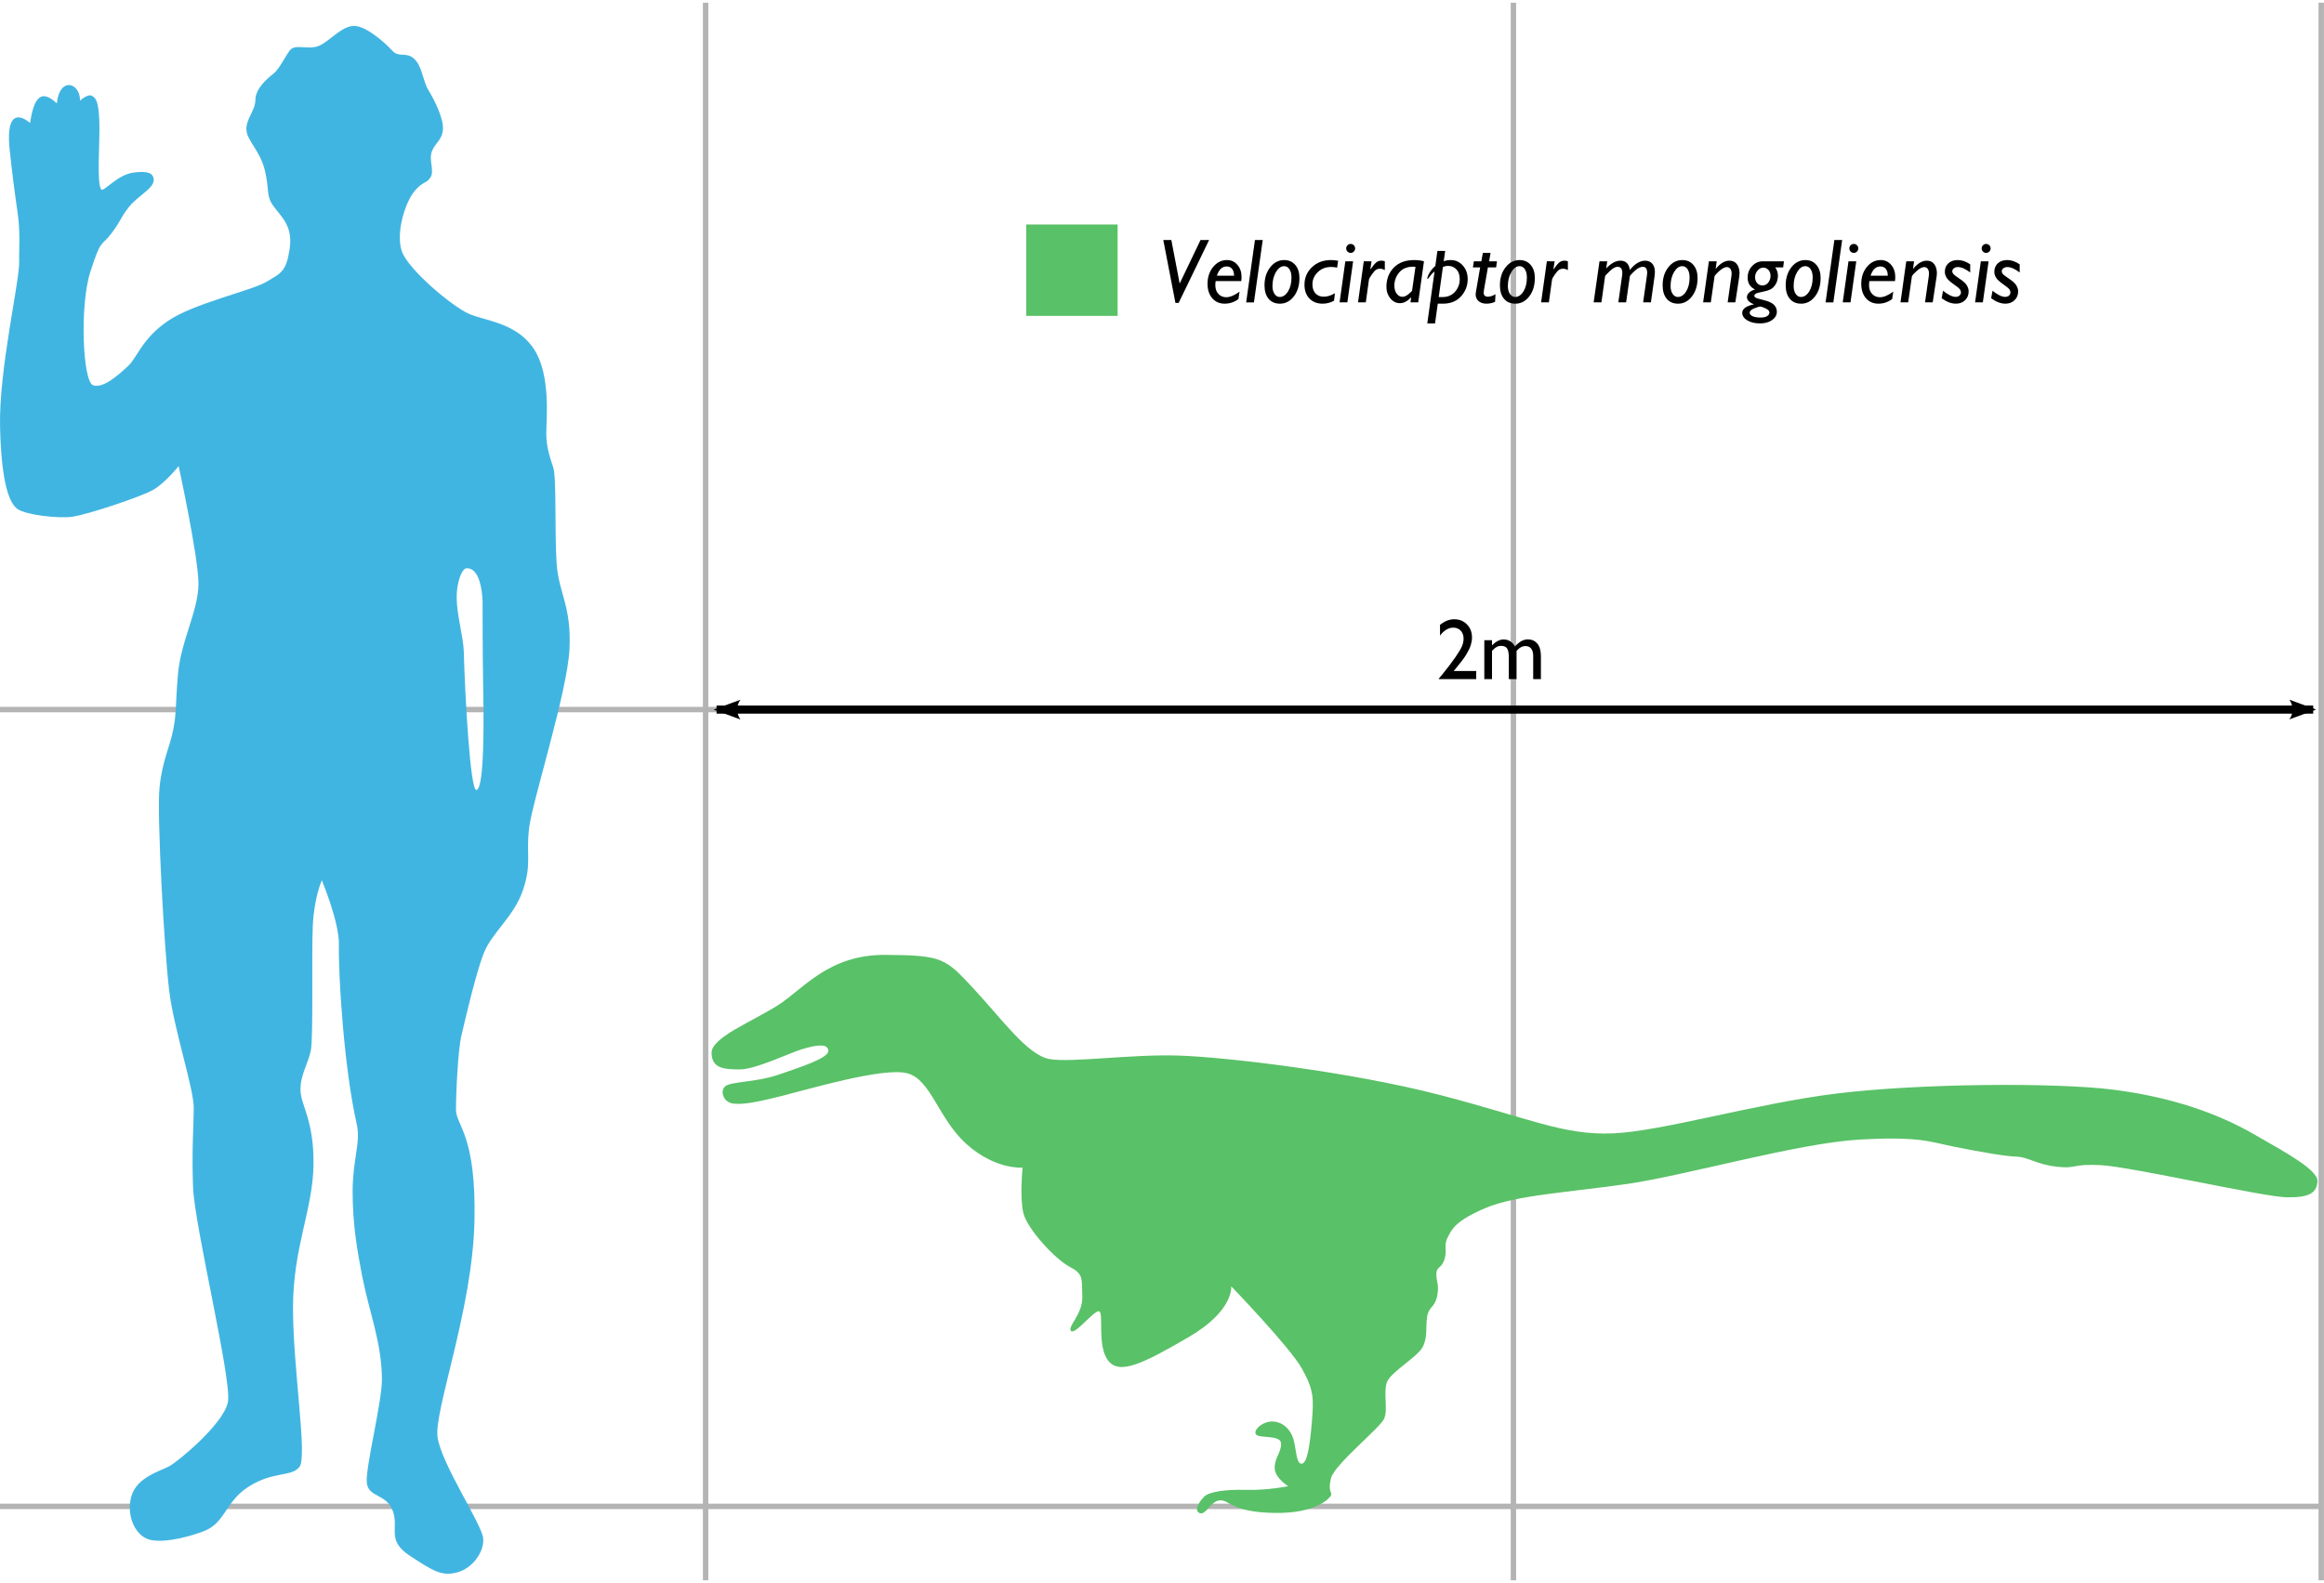
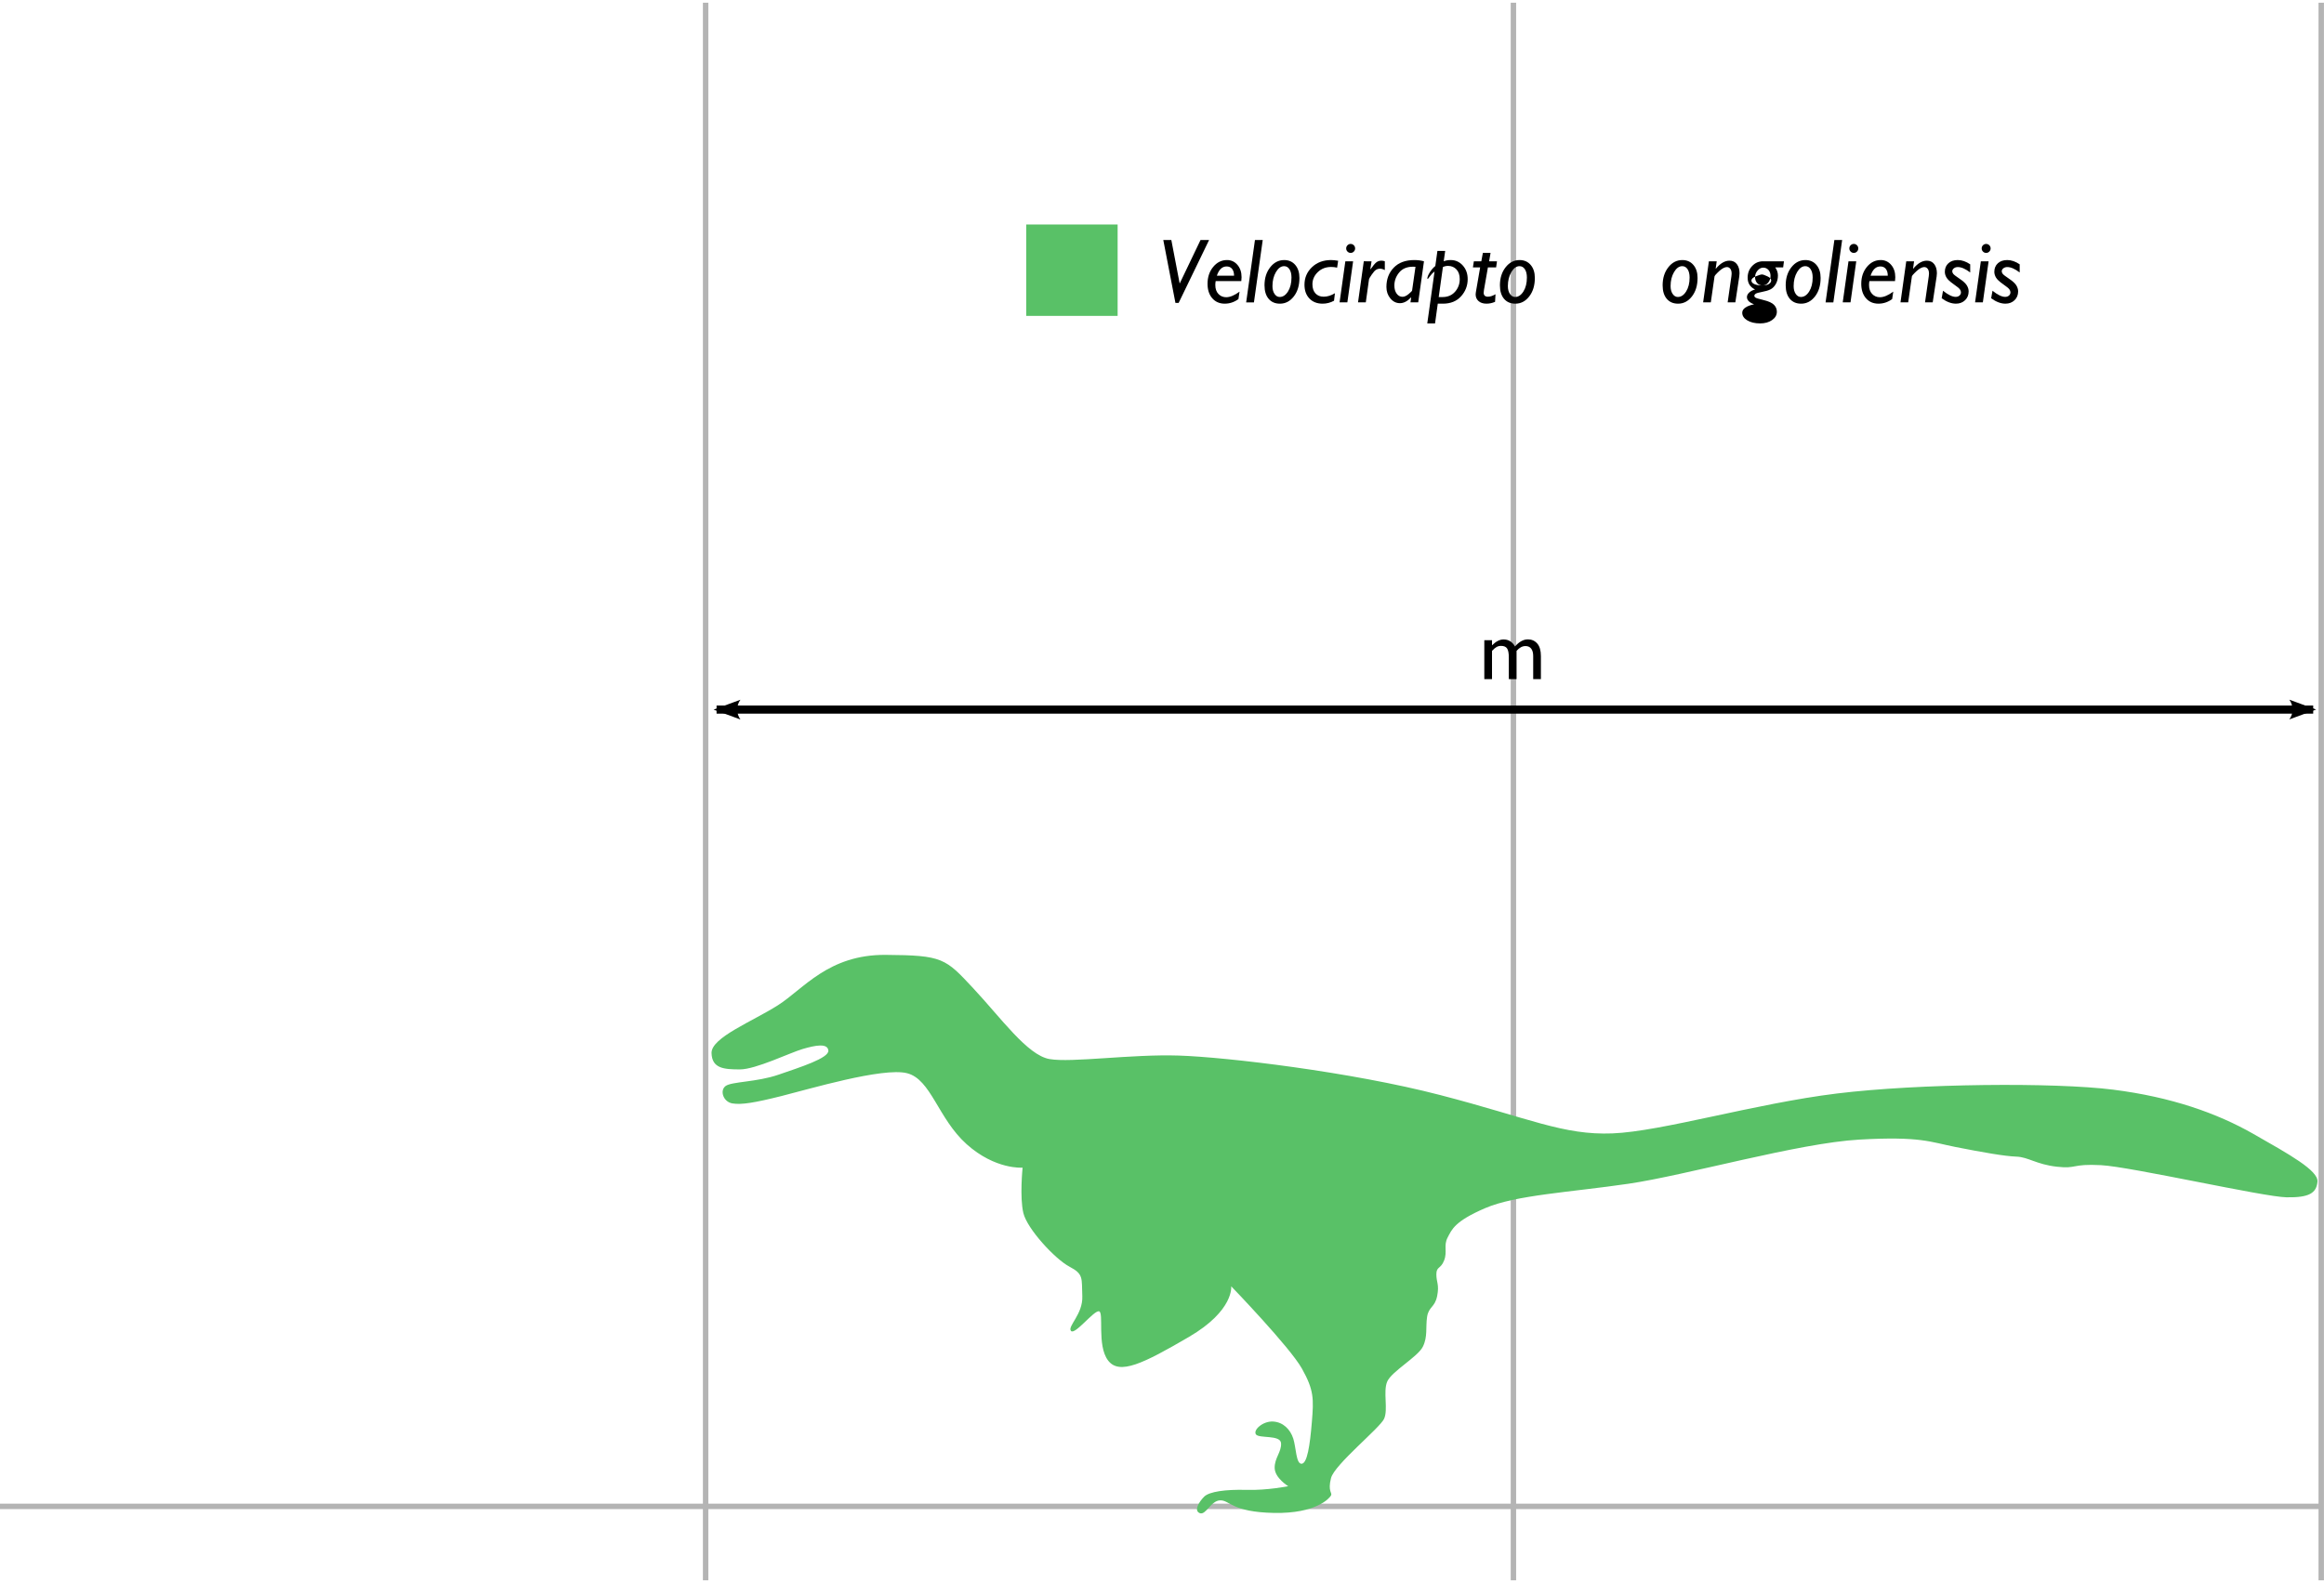
<svg xmlns="http://www.w3.org/2000/svg" version="1.1" width="428.651" height="292" id="svg2" style="display:inline">
  <defs id="defs4">
    <marker refX="0" refY="0" orient="auto" id="Arrow2Lend" style="overflow:visible">
      <path d="M 8.719,4.034 -2.207,0.016 8.719,-4.002 c -1.745,2.372 -1.735,5.617 -6e-7,8.035 z" transform="matrix(-1.1,0,0,-1.1,-1.1,0)" id="path3691" style="font-size:12px;fill-rule:evenodd;stroke-width:0.625;stroke-linejoin:round" />
    </marker>
    <marker refX="0" refY="0" orient="auto" id="Arrow2Lstart" style="overflow:visible">
      <path d="M 8.719,4.034 -2.207,0.016 8.719,-4.002 c -1.745,2.372 -1.735,5.617 -6e-7,8.035 z" transform="matrix(1.1,0,0,1.1,1.1,0)" id="path3688" style="font-size:12px;fill-rule:evenodd;stroke-width:0.625;stroke-linejoin:round" />
    </marker>
    <marker refX="0" refY="0" orient="auto" id="Arrow1Lstart" style="overflow:visible">
      <path d="M 0,0 5,-5 -12.5,0 5,5 0,0 z" transform="matrix(0.8,0,0,0.8,10,0)" id="path3670" style="fill-rule:evenodd;stroke:#000000;stroke-width:1pt;marker-start:none" />
    </marker>
    <marker refX="0" refY="0" orient="auto" id="Arrow2Lstart-1" style="overflow:visible">
      <path d="M 8.719,4.034 -2.207,0.016 8.719,-4.002 c -1.745,2.372 -1.735,5.617 -6e-7,8.035 z" transform="matrix(1.1,0,0,1.1,1.1,0)" id="path3688-7" style="font-size:12px;fill-rule:evenodd;stroke-width:0.625;stroke-linejoin:round" />
    </marker>
    <marker refX="0" refY="0" orient="auto" id="Arrow2Lend-4" style="overflow:visible">
      <path d="M 8.719,4.034 -2.207,0.016 8.719,-4.002 c -1.745,2.372 -1.735,5.617 -6e-7,8.035 z" transform="matrix(-1.1,0,0,-1.1,-1.1,0)" id="path3691-0" style="font-size:12px;fill-rule:evenodd;stroke-width:0.625;stroke-linejoin:round" />
    </marker>
  </defs>
  <g transform="translate(6.908,0.5)" id="layer3" style="display:inline">
    <path d="m -6.908,277.363 428.115,0" id="path4493" style="color:#000000;fill:none;stroke:#b4b4b4;stroke-width:1;stroke-linecap:butt;stroke-linejoin:miter;stroke-miterlimit:4;stroke-opacity:1;stroke-dasharray:none;stroke-dashoffset:0;marker:none;visibility:visible;display:inline;overflow:visible;enable-background:accumulate" />
    <path d="m 123.239,291 0,-291" id="path4495" style="color:#000000;fill:none;stroke:#b4b4b4;stroke-width:1;stroke-linecap:butt;stroke-linejoin:miter;stroke-miterlimit:4;stroke-opacity:1;stroke-dasharray:none;stroke-dashoffset:0;marker:none;visibility:visible;display:inline;overflow:visible;enable-background:accumulate" />
    <path d="m 272.236,291 0,-291" id="path4497" style="color:#000000;fill:none;stroke:#b4b4b4;stroke-width:1;stroke-linecap:butt;stroke-linejoin:miter;stroke-miterlimit:4;stroke-opacity:1;stroke-dasharray:none;stroke-dashoffset:0;marker:none;visibility:visible;display:inline;overflow:visible;enable-background:accumulate" />
-     <path d="m 290,130.386 -296.908,0" id="path4499" style="color:#000000;fill:none;stroke:#b4b4b4;stroke-width:1;stroke-linecap:butt;stroke-linejoin:miter;stroke-miterlimit:4;stroke-opacity:1;stroke-dasharray:none;stroke-dashoffset:0;marker:none;visibility:visible;display:inline;overflow:visible;enable-background:accumulate" />
-     <path d="m 58.26,4.281 c -2.273,0.126 -4.292,2.772 -6.312,3.656 -2.02,0.884 -4.427,-0.483 -5.438,0.906 -1.01,1.389 -1.895,3.397 -3.031,4.281 -1.136,0.884 -3.281,2.761 -3.281,4.781 0,2.02 -1.783,3.542 -1.656,5.562 0.126,2.02 2.522,3.807 3.406,7.469 0.884,3.662 0.141,4.667 1.656,6.688 1.515,2.02 3.538,3.646 2.906,7.812 -0.631,4.167 -1.535,4.421 -4.312,6.062 -2.778,1.641 -13.358,3.936 -18.156,7.219 -4.798,3.283 -5.576,6.671 -7.344,8.312 -1.768,1.641 -4.543,4.163 -6.438,3.531 C 8.366,69.931 7.739,55.938 9.76,49.625 c 2.02,-6.313 1.981,-4.537 3.875,-7.062 1.894,-2.525 1.515,-2.635 3.156,-4.781 1.641,-2.147 4.656,-3.452 4.656,-5.094 0,-1.641 -1.996,-1.593 -3.812,-1.344 -2.873,0.395 -5.406,3.566 -5.844,3.125 -0.916,-0.922 -0.249,-8.712 -0.375,-12.5 -0.126,-3.788 -0.649,-4.434 -1.406,-4.812 -0.758,-0.379 -2.156,0.906 -2.156,0.906 0.034,-3.314 -3.755,-4.513 -4.281,0.5 -3.277,-3.074 -4.325,-0.296 -4.938,3.625 0,0 -4.773,-4.452 -3.744,5.091 0.416,3.857 0.934,8.01 1.39,11.024 0.643,4.249 0.275,7.233 0.354,9.323 0.134,3.571 -3.784,20.05 -3.531,30.656 0.253,10.607 1.766,14.146 3.281,15.156 1.515,1.01 7.285,1.754 10.062,1.375 2.778,-0.379 12.54,-3.644 14.813,-4.906 2.273,-1.263 4.781,-4.438 4.781,-4.438 0,0 3.656,16.794 3.656,21.719 0,4.924 -3.276,10.627 -3.781,16.688 -0.505,6.061 -0.244,6.936 -0.875,10.219 -0.631,3.283 -2.026,5.668 -2.531,10.719 -0.505,5.051 0.897,30.178 1.781,37.375 0.884,7.197 4.531,18.058 4.531,21.594 0,3.536 -0.378,7.459 -0.125,14.656 0.253,7.197 7.195,35.616 6.438,39.656 -0.758,4.041 -9.202,10.991 -10.844,11.875 -1.641,0.884 -5.959,1.996 -6.969,5.531 -1.01,3.536 0.72,7.589 3.75,8.094 3.03,0.505 7.525,-0.871 9.469,-1.594 4.209,-1.565 3.979,-5.44 8.375,-8.25 4.609,-2.947 7.891,-1.762 9.406,-3.656 1.515,-1.894 -1.188,-18.075 -1.188,-29.312 0,-11.238 3.655,-18.041 3.781,-26.375 0.126,-8.334 -2.406,-11.128 -2.406,-13.906 0,-2.778 1.401,-4.788 1.906,-7.188 0.505,-2.399 0.122,-17.948 0.375,-23.125 0.253,-5.177 1.656,-8.312 1.656,-8.312 0,0 3.243,7.724 3.156,11.875 -0.117,5.585 0.914,22.615 3.281,33.062 0.785,3.465 -0.75,6.439 -0.75,12.5 0,6.061 0.839,10.808 1.75,15.531 1.287,6.667 3.589,12.186 3.656,18.938 0.044,4.419 -3.16,16.692 -2.781,19.344 0.379,2.652 3.676,1.873 4.812,5.156 1.136,3.283 -1.263,5.315 3.156,8.219 4.419,2.904 5.941,3.789 8.719,3.031 2.778,-0.758 4.908,-3.662 4.781,-6.188 -0.126,-2.525 -7.806,-13.888 -8.438,-18.812 -0.631,-4.925 6.434,-23.494 6.812,-39.656 0.379,-16.162 -3.406,-17.688 -3.406,-20.719 0,-3.03 0.369,-10.973 1,-13.625 0.631,-2.652 2.641,-11.493 4.156,-15.281 1.515,-3.788 5.577,-6.701 7.219,-11.625 1.641,-4.924 0.494,-6.418 1.125,-11.469 0.631,-5.051 7.059,-25.014 7.438,-32.969 0.379,-7.955 -1.996,-10.225 -2.375,-15.781 -0.379,-5.556 0.006,-15.793 -0.625,-17.688 -0.631,-1.894 -1.281,-3.787 -1.281,-6.312 0,-2.525 0.875,-10.733 -2.281,-15.531 -3.157,-4.798 -8.845,-5.175 -11.875,-6.438 -3.03,-1.263 -11.364,-8.216 -12.5,-11.625 -1.136,-3.409 0.64,-8.948 2.281,-10.969 1.641,-2.02 2.274,-1.394 3.031,-2.656 0.758,-1.263 -0.381,-3.14 0.25,-4.781 0.631,-1.641 1.905,-2.042 2.031,-4.062 0.126,-2.02 -1.52,-5.293 -2.656,-7.188 -1.136,-1.894 -1.141,-4.424 -2.656,-5.812 -1.515,-1.389 -2.769,-0.111 -4.031,-1.5 -1.263,-1.389 -4.915,-4.689 -7.188,-4.562 z m 20.906,100.031 c 2.318,-0.053 2.866,3.901 2.938,6.219 0,0 -4.3e-4,9.787 0.094,14.625 0.104,5.317 0.359,19.998 -1.25,20.062 -1.115,0.044 -2.074,-16.988 -2.312,-25.531 -0.077,-2.746 -1.263,-6.559 -1.312,-9.875 -0.042,-2.867 0.964,-5.48 1.844,-5.5 z" id="path3614" style="color:#000000;fill:#41b5e1;fill-opacity:1;fill-rule:nonzero;stroke:none;stroke-width:1.5;marker:none;visibility:visible;display:inline;overflow:visible;enable-background:accumulate" />
    <path d="m 220.682,237.271 c 0,0 0.558,4.461 -7.807,9.34 -8.364,4.879 -12.826,7.11 -14.917,4.322 -2.091,-2.788 -0.697,-8.922 -1.673,-9.062 -0.976,-0.139 -4.461,4.461 -5.158,3.625 -0.697,-0.836 2.231,-3.067 2.091,-6.413 -0.139,-3.346 0.279,-4.043 -2.37,-5.437 -2.649,-1.394 -7.807,-6.97 -8.504,-9.898 -0.697,-2.928 -0.139,-8.364 -0.139,-8.364 0,0 -5.019,0.418 -10.316,-4.322 -5.297,-4.74 -6.552,-11.989 -11.013,-13.104 -4.461,-1.115 -18.109,2.955 -23.128,4.21 -5.019,1.255 -7.402,1.645 -9.075,1.366 -1.673,-0.279 -2.37,-2.37 -1.255,-3.206 1.115,-0.836 5.716,-0.697 9.759,-2.091 4.043,-1.394 9.34,-3.067 9.201,-4.461 -0.139,-1.394 -2.37,-0.976 -4.74,-0.279 -2.37,0.697 -8.643,3.764 -11.571,3.764 -2.928,0 -5.163,-0.16 -5.235,-3.017 -0.071,-2.857 7.536,-5.822 12.251,-8.822 4.715,-3 9.287,-9.358 19.859,-9.287 10.572,0.071 11.001,0.643 16.144,6.143 5.143,5.5 10.001,12.358 14.073,13.073 4.072,0.714 15.073,-0.929 23.859,-0.643 8.787,0.286 31.717,3 48.219,7.286 16.502,4.286 22.664,7.429 31.762,7.072 9.099,-0.357 26.243,-5.5 41.387,-7.358 15.144,-1.857 40.147,-2.072 50.933,-0.714 10.787,1.357 19.216,4.358 25.859,8.144 6.643,3.786 12.073,6.786 11.858,8.858 -0.214,2.072 -1.5,2.929 -5.715,2.857 -4.215,-0.071 -28.717,-5.643 -34.217,-5.929 -5.5,-0.286 -4.358,0.714 -8.144,0.286 -3.786,-0.429 -5.286,-1.786 -7.429,-1.857 -2.143,-0.071 -6.215,-0.786 -11.287,-1.786 -4.59,-0.905 -6.429,-2 -17.716,-1.357 -11.287,0.643 -31.86,6.572 -42.575,8.144 -10.715,1.572 -20.788,2.072 -26.431,4.5 -5.643,2.429 -6.143,3.929 -6.929,5.429 -0.786,1.5 0,2.572 -0.643,4.215 -0.643,1.643 -1.429,1.072 -1.429,2.572 0,1.5 0.571,1.857 0.143,4 -0.429,2.143 -1.572,1.929 -1.857,3.857 -0.286,1.929 0.143,3.643 -0.786,5.5 -0.929,1.857 -5.786,4.572 -6.572,6.429 -0.786,1.857 0.214,5.143 -0.571,6.858 -0.786,1.714 -9.144,8.429 -9.787,10.93 -0.643,2.5 0.286,2.715 0,3.215 -0.286,0.5 -2.715,3.357 -10.501,3.215 -7.786,-0.143 -8.179,-2.357 -9.929,-2.322 -1.75,0.036 -2.643,2.822 -3.786,2.357 -1.143,-0.464 -0.107,-2.107 0.822,-3.036 0.929,-0.929 3.929,-1.357 7.786,-1.25 3.857,0.107 7.715,-0.679 7.715,-0.679 0,0 -2.465,-1.5 -2.5,-3.357 -0.036,-1.857 1.286,-2.965 1.179,-4.572 -0.107,-1.607 -4.108,-0.822 -4.643,-1.643 -0.536,-0.822 1.322,-2.465 3.179,-2.357 1.857,0.107 3.179,1.464 3.715,3.143 0.536,1.679 0.5,4.679 1.536,4.643 1.036,-0.036 1.536,-3.357 1.893,-7.679 0.357,-4.322 0.393,-5.893 -1.822,-9.858 -2.214,-3.965 -13.001,-15.144 -13.053,-15.193 z" transform="translate(-0.5,-0.5)" id="path4646" style="color:#000000;fill:#59c167;fill-opacity:1;fill-rule:nonzero;stroke:none;stroke-width:1;marker:none;visibility:visible;display:inline;overflow:visible;enable-background:accumulate" />
    <path d="m 421.234,291 0,-291" id="path4497-8" style="color:#000000;fill:none;stroke:#b4b4b4;stroke-width:1;stroke-linecap:butt;stroke-linejoin:miter;stroke-miterlimit:4;stroke-opacity:1;stroke-dasharray:none;stroke-dashoffset:0;marker:none;visibility:visible;display:inline;overflow:visible;enable-background:accumulate" />
    <path d="m 125.259,130.386 294.492,0" id="path3665" style="color:#000000;fill:none;stroke:#000000;stroke-width:1.5;stroke-opacity:1;marker:none;marker-start:url(#Arrow2Lstart);marker-end:url(#Arrow2Lend);visibility:visible;display:inline;overflow:visible;enable-background:accumulate" />
    <g id="text4673" style="font-size:31.973px;font-style:normal;font-variant:normal;font-weight:normal;font-stretch:normal;text-align:start;line-height:125%;writing-mode:lr-tb;text-anchor:start;fill:#000000;fill-opacity:1;stroke:none;font-family:Gisha;-inkscape-font-specification:Gisha">
-       <path d="m 261.223,123.267 4.153,0 0,1.507 -6.9,0 0,-0.109 0.656,-0.773 c 1.025,-1.27 1.841,-2.347 2.447,-3.232 0.606,-0.885 1.002,-1.553 1.186,-2.006 0.185,-0.453 0.277,-0.9 0.277,-1.343 0,-0.614 -0.174,-1.107 -0.523,-1.479 -0.349,-0.372 -0.812,-0.558 -1.389,-0.558 -0.437,0 -0.868,0.129 -1.292,0.386 -0.424,0.258 -0.805,0.621 -1.144,1.089 l 0,-1.983 c 0.848,-0.692 1.722,-1.038 2.623,-1.038 0.952,10e-6 1.737,0.317 2.353,0.952 0.617,0.635 0.925,1.441 0.925,2.42 -10e-6,0.437 -0.077,0.904 -0.23,1.401 -0.154,0.497 -0.425,1.069 -0.816,1.717 -0.39,0.648 -1.054,1.531 -1.99,2.65 z" id="path4721" style="font-size:15.986px;font-family:Gill Sans MT;-inkscape-font-specification:Gill Sans MT" />
      <path d="m 272.815,119.559 0,5.214 -1.428,0 0,-3.997 c -1e-5,-0.796 -0.107,-1.352 -0.32,-1.667 -0.213,-0.315 -0.585,-0.472 -1.116,-0.472 -0.297,1e-5 -0.569,0.068 -0.816,0.203 -0.247,0.135 -0.529,0.375 -0.847,0.718 l 0,5.214 -1.421,0 0,-7.181 1.421,0 0,0.945 c 0.723,-0.723 1.431,-1.085 2.123,-1.085 0.911,0 1.616,0.432 2.115,1.296 0.76,-0.874 1.553,-1.311 2.381,-1.311 0.697,0 1.271,0.255 1.721,0.765 0.45,0.51 0.675,1.288 0.675,2.334 l 0,4.239 -1.421,0 0,-4.254 c -1e-5,-0.598 -0.122,-1.056 -0.367,-1.374 -0.245,-0.317 -0.596,-0.476 -1.054,-0.476 -0.588,10e-6 -1.137,0.297 -1.647,0.89 z" id="path4723" style="font-size:15.986px;font-family:Gill Sans MT;-inkscape-font-specification:Gill Sans MT" />
    </g>
    <path d="m 182.374,40.909 16.859,0 0,16.859 -16.859,0 0,-16.859 z" id="rect4677" style="font-size:20px;color:#000000;fill:#59c167;fill-opacity:1;fill-rule:nonzero;stroke:none;stroke-width:1;marker:none;visibility:visible;display:inline;overflow:visible;enable-background:accumulate" />
    <g id="text4679" style="font-size:16.867px;font-style:normal;font-variant:normal;font-weight:normal;font-stretch:normal;text-align:start;line-height:125%;writing-mode:lr-tb;text-anchor:start;fill:#000000;fill-opacity:1;stroke:none;font-family:Gisha;-inkscape-font-specification:Gisha">
      <path d="m 216.105,43.77 -5.617,11.604 -0.593,0 -2.24,-11.604 1.482,0 1.54,8.03 3.846,-8.03 z" id="path4727" style="font-style:italic;font-family:Gill Sans MT;-inkscape-font-specification:Gill Sans MT Italic" />
      <path d="m 221.722,53.299 -0.206,1.367 c -0.769,0.566 -1.612,0.848 -2.528,0.848 -0.955,0 -1.723,-0.334 -2.302,-1.001 -0.579,-0.667 -0.869,-1.555 -0.869,-2.664 0,-1.235 0.347,-2.274 1.042,-3.117 0.695,-0.843 1.544,-1.264 2.549,-1.264 0.769,8e-6 1.408,0.295 1.919,0.885 0.511,0.59 0.766,1.352 0.766,2.285 -1e-5,0.231 -0.017,0.467 -0.049,0.708 l -4.727,0 c -0.044,0.253 -0.066,0.494 -0.066,0.725 0,0.697 0.191,1.248 0.572,1.651 0.382,0.404 0.861,0.605 1.437,0.605 0.703,1e-6 1.524,-0.343 2.463,-1.029 z m -4.184,-2.948 3.171,0 c 0,-0.527 -0.119,-0.943 -0.358,-1.248 -0.239,-0.305 -0.575,-0.457 -1.009,-0.457 -0.824,6e-6 -1.425,0.568 -1.804,1.705 z" id="path4729" style="font-style:italic;font-family:Gill Sans MT;-inkscape-font-specification:Gill Sans MT Italic" />
      <path d="m 225.997,43.77 -1.622,11.506 -1.433,0 1.622,-11.506 z" id="path4731" style="font-style:italic;font-family:Gill Sans MT;-inkscape-font-specification:Gill Sans MT Italic" />
      <path d="m 229.95,47.468 c 0.851,8e-6 1.533,0.301 2.047,0.902 0.513,0.601 0.77,1.401 0.77,2.401 -1e-5,1.384 -0.346,2.52 -1.038,3.41 -0.692,0.889 -1.543,1.334 -2.553,1.334 -0.889,0 -1.587,-0.299 -2.092,-0.898 -0.505,-0.598 -0.758,-1.43 -0.758,-2.495 0,-1.323 0.349,-2.43 1.046,-3.319 0.697,-0.889 1.557,-1.334 2.578,-1.334 z m 0,1.128 c -0.588,6e-6 -1.094,0.364 -1.52,1.091 -0.426,0.728 -0.638,1.588 -0.638,2.582 0,0.593 0.128,1.076 0.383,1.45 0.255,0.373 0.572,0.56 0.951,0.56 0.598,1e-6 1.11,-0.34 1.536,-1.021 0.426,-0.681 0.638,-1.537 0.638,-2.57 -1e-5,-0.637 -0.124,-1.145 -0.371,-1.524 -0.247,-0.379 -0.574,-0.568 -0.98,-0.568 z" id="path4733" style="font-style:italic;font-family:Gill Sans MT;-inkscape-font-specification:Gill Sans MT Italic" />
      <path d="m 239.314,53.587 -0.165,1.384 c -0.659,0.362 -1.362,0.544 -2.108,0.544 -1.016,0 -1.827,-0.317 -2.434,-0.951 -0.607,-0.634 -0.91,-1.481 -0.91,-2.541 0,-1.279 0.46,-2.358 1.38,-3.237 0.92,-0.878 2.096,-1.318 3.529,-1.318 0.362,8e-6 0.796,0.044 1.301,0.132 l -0.189,1.268 c -0.357,-0.082 -0.722,-0.124 -1.095,-0.124 -0.994,7e-6 -1.819,0.318 -2.475,0.955 -0.656,0.637 -0.984,1.381 -0.984,2.232 0,0.714 0.185,1.275 0.556,1.684 0.371,0.409 0.877,0.614 1.52,0.614 0.681,10e-7 1.373,-0.214 2.075,-0.642 z" id="path4735" style="font-style:italic;font-family:Gill Sans MT;-inkscape-font-specification:Gill Sans MT Italic" />
      <path d="m 241.39,45.326 c 0,-0.231 0.081,-0.427 0.243,-0.589 0.162,-0.162 0.356,-0.243 0.581,-0.243 0.225,1.1e-5 0.419,0.081 0.581,0.243 0.162,0.162 0.243,0.358 0.243,0.589 -1e-5,0.225 -0.081,0.419 -0.243,0.581 -0.162,0.162 -0.356,0.243 -0.581,0.243 -0.225,9e-6 -0.419,-0.081 -0.581,-0.243 -0.162,-0.162 -0.243,-0.356 -0.243,-0.581 z m 1.277,2.372 -1.062,7.577 -1.433,0 1.062,-7.577 z" id="path4737" style="font-style:italic;font-family:Gill Sans MT;-inkscape-font-specification:Gill Sans MT Italic" />
      <path d="m 246.068,47.698 -0.222,1.441 0.033,0.033 c 0.45,-0.642 0.807,-1.068 1.071,-1.277 0.264,-0.209 0.577,-0.313 0.939,-0.313 0.225,8e-6 0.434,0.038 0.626,0.115 l 0,1.622 c -0.302,-0.17 -0.596,-0.255 -0.881,-0.255 -0.28,6e-6 -0.53,0.07 -0.749,0.21 -0.22,0.14 -0.486,0.439 -0.799,0.898 -0.313,0.458 -0.475,0.737 -0.486,0.836 l -0.593,4.266 -1.433,0 1.062,-7.577 z" id="path4739" style="font-style:italic;font-family:Gill Sans MT;-inkscape-font-specification:Gill Sans MT Italic" />
      <path d="m 255.737,47.698 -1.062,7.577 -1.433,0 0.14,-0.873 -0.033,-0.041 c -0.664,0.708 -1.345,1.062 -2.043,1.062 -0.692,0 -1.281,-0.292 -1.767,-0.877 -0.486,-0.585 -0.729,-1.292 -0.729,-2.121 0,-1.439 0.452,-2.625 1.355,-3.558 0.903,-0.933 2.165,-1.4 3.784,-1.4 0.659,8e-6 1.255,0.077 1.787,0.231 z m -2.191,5.386 0.626,-4.373 c -0.154,-0.011 -0.302,-0.016 -0.445,-0.016 -1.126,7e-6 -1.982,0.358 -2.57,1.075 -0.588,0.717 -0.881,1.517 -0.881,2.401 0,0.609 0.141,1.108 0.424,1.495 0.283,0.387 0.641,0.581 1.075,0.581 0.346,1e-6 0.725,-0.172 1.137,-0.515 0.412,-0.343 0.623,-0.559 0.634,-0.647 z" id="path4741" style="font-style:italic;font-family:Gill Sans MT;-inkscape-font-specification:Gill Sans MT Italic" />
      <path d="m 259.649,45.779 -0.272,1.919 c 0.384,-0.154 0.813,-0.231 1.285,-0.231 0.889,8e-6 1.635,0.335 2.236,1.005 0.601,0.67 0.902,1.51 0.902,2.52 -10e-6,1.202 -0.408,2.257 -1.223,3.163 -0.815,0.906 -1.931,1.359 -3.348,1.359 l -0.947,0 -0.502,3.64 -1.433,0 1.342,-9.578 c -0.307,0.22 -0.586,0.505 -0.836,0.857 -0.25,0.351 -0.391,0.527 -0.424,0.527 -0.044,5e-6 -0.066,-0.036 -0.066,-0.107 0,-0.253 0.144,-0.616 0.432,-1.091 0.288,-0.475 0.633,-0.874 1.034,-1.198 l 0.387,-2.784 z m -0.42,2.981 -0.774,5.535 0.692,0 c 0.972,1e-6 1.746,-0.328 2.323,-0.984 0.577,-0.656 0.865,-1.429 0.865,-2.318 -1e-5,-0.769 -0.203,-1.369 -0.609,-1.8 -0.406,-0.431 -0.922,-0.647 -1.548,-0.647 -0.335,7e-6 -0.651,0.071 -0.947,0.214 z" id="path4743" style="font-style:italic;font-family:Gill Sans MT;-inkscape-font-specification:Gill Sans MT Italic" />
      <path d="m 269.203,47.698 -0.156,1.12 -1.515,0 -0.725,4.143 c -0.038,0.209 -0.058,0.384 -0.058,0.527 -1e-5,0.494 0.266,0.741 0.799,0.741 0.395,10e-7 0.857,-0.151 1.384,-0.453 l -0.082,1.4 c -0.527,0.225 -1.051,0.338 -1.573,0.338 -0.62,0 -1.11,-0.158 -1.47,-0.474 -0.36,-0.316 -0.539,-0.732 -0.539,-1.248 0,-0.126 0.014,-0.255 0.041,-0.387 l 0.791,-4.587 -1.334,0 0.173,-1.12 1.375,0 0.288,-1.548 1.417,0 -0.264,1.548 z" id="path4745" style="font-style:italic;font-family:Gill Sans MT;-inkscape-font-specification:Gill Sans MT Italic" />
      <path d="m 273.37,47.468 c 0.851,8e-6 1.533,0.301 2.047,0.902 0.513,0.601 0.77,1.401 0.77,2.401 0,1.384 -0.346,2.52 -1.038,3.41 -0.692,0.889 -1.543,1.334 -2.553,1.334 -0.889,0 -1.587,-0.299 -2.092,-0.898 -0.505,-0.598 -0.758,-1.43 -0.758,-2.495 0,-1.323 0.349,-2.43 1.046,-3.319 0.697,-0.889 1.557,-1.334 2.578,-1.334 z m 0,1.128 c -0.588,6e-6 -1.094,0.364 -1.52,1.091 -0.426,0.728 -0.638,1.588 -0.638,2.582 0,0.593 0.128,1.076 0.383,1.45 0.255,0.373 0.572,0.56 0.951,0.56 0.598,1e-6 1.11,-0.34 1.536,-1.021 0.426,-0.681 0.638,-1.537 0.638,-2.57 0,-0.637 -0.124,-1.145 -0.371,-1.524 -0.247,-0.379 -0.574,-0.568 -0.98,-0.568 z" id="path4747" style="font-style:italic;font-family:Gill Sans MT;-inkscape-font-specification:Gill Sans MT Italic" />
-       <path d="m 279.835,47.698 -0.222,1.441 0.033,0.033 c 0.45,-0.642 0.807,-1.068 1.071,-1.277 0.264,-0.209 0.577,-0.313 0.939,-0.313 0.225,8e-6 0.434,0.038 0.626,0.115 l 0,1.622 c -0.302,-0.17 -0.596,-0.255 -0.881,-0.255 -0.28,6e-6 -0.53,0.07 -0.749,0.21 -0.22,0.14 -0.486,0.439 -0.799,0.898 -0.313,0.458 -0.475,0.737 -0.486,0.836 l -0.593,4.266 -1.433,0 1.062,-7.577 z" id="path4749" style="font-style:italic;font-family:Gill Sans MT;-inkscape-font-specification:Gill Sans MT Italic" />
-       <path d="m 289.545,47.698 -0.198,1.318 c 0.884,-0.955 1.765,-1.433 2.644,-1.433 0.977,8e-6 1.551,0.568 1.721,1.705 0.922,-1.137 1.867,-1.705 2.833,-1.705 0.538,8e-6 0.97,0.184 1.297,0.552 0.327,0.368 0.49,0.884 0.49,1.548 -10e-6,0.209 -0.017,0.437 -0.049,0.684 l -0.692,4.909 -1.433,0 0.708,-4.975 c 0.027,-0.17 0.041,-0.329 0.041,-0.478 -10e-6,-0.741 -0.272,-1.112 -0.815,-1.112 -0.137,7e-6 -0.288,0.029 -0.453,0.086 -0.165,0.058 -0.349,0.152 -0.552,0.284 -0.203,0.132 -0.479,0.371 -0.828,0.717 -0.349,0.346 -0.531,0.568 -0.548,0.667 l -0.692,4.81 -1.433,0 0.675,-4.793 c 0.038,-0.236 0.058,-0.447 0.058,-0.634 0,-0.758 -0.299,-1.137 -0.898,-1.137 -0.379,7e-6 -0.85,0.265 -1.412,0.795 -0.563,0.53 -0.852,0.85 -0.869,0.959 l -0.675,4.81 -1.433,0 1.079,-7.577 z" id="path4751" style="font-style:italic;font-family:Gill Sans MT;-inkscape-font-specification:Gill Sans MT Italic" />
      <path d="m 303.382,47.468 c 0.851,8e-6 1.533,0.301 2.047,0.902 0.513,0.601 0.77,1.401 0.77,2.401 -1e-5,1.384 -0.346,2.52 -1.038,3.41 -0.692,0.889 -1.543,1.334 -2.553,1.334 -0.889,0 -1.587,-0.299 -2.092,-0.898 -0.505,-0.598 -0.758,-1.43 -0.758,-2.495 0,-1.323 0.349,-2.43 1.046,-3.319 0.697,-0.889 1.557,-1.334 2.578,-1.334 z m 0,1.128 c -0.588,6e-6 -1.094,0.364 -1.52,1.091 -0.426,0.728 -0.638,1.588 -0.638,2.582 0,0.593 0.128,1.076 0.383,1.45 0.255,0.373 0.572,0.56 0.951,0.56 0.598,1e-6 1.11,-0.34 1.536,-1.021 0.426,-0.681 0.638,-1.537 0.638,-2.57 -1e-5,-0.637 -0.124,-1.145 -0.371,-1.524 -0.247,-0.379 -0.574,-0.568 -0.98,-0.568 z" id="path4753" style="font-style:italic;font-family:Gill Sans MT;-inkscape-font-specification:Gill Sans MT Italic" />
      <path d="m 309.732,47.698 -0.189,1.334 0.033,0.033 c 0.807,-0.988 1.644,-1.482 2.512,-1.482 0.587,8e-6 1.043,0.216 1.367,0.647 0.324,0.431 0.486,0.987 0.486,1.668 0,0.192 -0.017,0.393 -0.049,0.601 l -0.725,4.777 -1.417,0 0.692,-4.826 c 0.027,-0.17 0.041,-0.327 0.041,-0.469 -10e-6,-0.395 -0.082,-0.697 -0.247,-0.906 -0.165,-0.209 -0.371,-0.313 -0.618,-0.313 -0.143,7e-6 -0.303,0.036 -0.482,0.107 -0.178,0.071 -0.369,0.181 -0.572,0.329 -0.203,0.148 -0.454,0.373 -0.754,0.675 -0.299,0.302 -0.457,0.494 -0.474,0.577 l -0.692,4.826 -1.417,0 1.062,-7.577 z" id="path4755" style="font-style:italic;font-family:Gill Sans MT;-inkscape-font-specification:Gill Sans MT Italic" />
-       <path d="m 322.135,47.698 -0.148,1.12 -1.466,0 c 0.335,0.472 0.502,0.972 0.502,1.499 -10e-6,0.604 -0.136,1.137 -0.408,1.598 -0.272,0.461 -0.604,0.787 -0.997,0.976 -0.393,0.189 -0.899,0.34 -1.52,0.453 -0.62,0.113 -1.013,0.225 -1.178,0.338 -0.165,0.113 -0.247,0.246 -0.247,0.399 0,0.115 0.071,0.221 0.214,0.317 0.143,0.096 0.658,0.251 1.544,0.465 0.887,0.214 1.507,0.501 1.861,0.861 0.354,0.36 0.531,0.784 0.531,1.272 -10e-6,0.615 -0.291,1.128 -0.873,1.54 -0.582,0.412 -1.321,0.618 -2.215,0.618 -0.961,-4e-6 -1.75,-0.187 -2.368,-0.56 -0.618,-0.373 -0.927,-0.84 -0.927,-1.4 0,-0.73 0.728,-1.252 2.183,-1.565 -0.878,-0.324 -1.318,-0.769 -1.318,-1.334 0,-0.291 0.135,-0.564 0.404,-0.819 0.269,-0.255 0.634,-0.449 1.095,-0.581 -0.911,-0.434 -1.367,-1.159 -1.367,-2.174 0,-0.851 0.276,-1.568 0.828,-2.15 0.552,-0.582 1.215,-0.873 1.989,-0.873 z m -3.962,4.456 c 0.434,4e-6 0.789,-0.177 1.067,-0.531 0.277,-0.354 0.416,-0.767 0.416,-1.24 -10e-6,-0.445 -0.128,-0.808 -0.383,-1.091 -0.255,-0.283 -0.578,-0.424 -0.968,-0.424 -0.384,6e-6 -0.73,0.178 -1.038,0.535 -0.307,0.357 -0.461,0.763 -0.461,1.219 0,0.445 0.129,0.811 0.387,1.1 0.258,0.288 0.585,0.432 0.98,0.432 z m -0.321,5.922 c 0.489,-3e-6 0.878,-0.088 1.17,-0.264 0.291,-0.176 0.436,-0.404 0.437,-0.684 -10e-6,-0.275 -0.239,-0.523 -0.717,-0.745 -0.478,-0.222 -0.802,-0.334 -0.972,-0.334 -0.214,-10e-7 -0.594,0.114 -1.141,0.342 -0.546,0.228 -0.819,0.485 -0.819,0.77 0,0.28 0.183,0.502 0.548,0.667 0.365,0.165 0.863,0.247 1.495,0.247 z" id="path4757" style="font-style:italic;font-family:Gill Sans MT;-inkscape-font-specification:Gill Sans MT Italic" />
+       <path d="m 322.135,47.698 -0.148,1.12 -1.466,0 c 0.335,0.472 0.502,0.972 0.502,1.499 -10e-6,0.604 -0.136,1.137 -0.408,1.598 -0.272,0.461 -0.604,0.787 -0.997,0.976 -0.393,0.189 -0.899,0.34 -1.52,0.453 -0.62,0.113 -1.013,0.225 -1.178,0.338 -0.165,0.113 -0.247,0.246 -0.247,0.399 0,0.115 0.071,0.221 0.214,0.317 0.143,0.096 0.658,0.251 1.544,0.465 0.887,0.214 1.507,0.501 1.861,0.861 0.354,0.36 0.531,0.784 0.531,1.272 -10e-6,0.615 -0.291,1.128 -0.873,1.54 -0.582,0.412 -1.321,0.618 -2.215,0.618 -0.961,-4e-6 -1.75,-0.187 -2.368,-0.56 -0.618,-0.373 -0.927,-0.84 -0.927,-1.4 0,-0.73 0.728,-1.252 2.183,-1.565 -0.878,-0.324 -1.318,-0.769 -1.318,-1.334 0,-0.291 0.135,-0.564 0.404,-0.819 0.269,-0.255 0.634,-0.449 1.095,-0.581 -0.911,-0.434 -1.367,-1.159 -1.367,-2.174 0,-0.851 0.276,-1.568 0.828,-2.15 0.552,-0.582 1.215,-0.873 1.989,-0.873 z m -3.962,4.456 c 0.434,4e-6 0.789,-0.177 1.067,-0.531 0.277,-0.354 0.416,-0.767 0.416,-1.24 -10e-6,-0.445 -0.128,-0.808 -0.383,-1.091 -0.255,-0.283 -0.578,-0.424 -0.968,-0.424 -0.384,6e-6 -0.73,0.178 -1.038,0.535 -0.307,0.357 -0.461,0.763 -0.461,1.219 0,0.445 0.129,0.811 0.387,1.1 0.258,0.288 0.585,0.432 0.98,0.432 z c 0.489,-3e-6 0.878,-0.088 1.17,-0.264 0.291,-0.176 0.436,-0.404 0.437,-0.684 -10e-6,-0.275 -0.239,-0.523 -0.717,-0.745 -0.478,-0.222 -0.802,-0.334 -0.972,-0.334 -0.214,-10e-7 -0.594,0.114 -1.141,0.342 -0.546,0.228 -0.819,0.485 -0.819,0.77 0,0.28 0.183,0.502 0.548,0.667 0.365,0.165 0.863,0.247 1.495,0.247 z" id="path4757" style="font-style:italic;font-family:Gill Sans MT;-inkscape-font-specification:Gill Sans MT Italic" />
      <path d="m 326.08,47.468 c 0.851,8e-6 1.533,0.301 2.047,0.902 0.513,0.601 0.77,1.401 0.77,2.401 0,1.384 -0.346,2.52 -1.038,3.41 -0.692,0.889 -1.543,1.334 -2.553,1.334 -0.889,0 -1.587,-0.299 -2.092,-0.898 -0.505,-0.598 -0.758,-1.43 -0.758,-2.495 0,-1.323 0.349,-2.43 1.046,-3.319 0.697,-0.889 1.557,-1.334 2.578,-1.334 z m 0,1.128 c -0.588,6e-6 -1.094,0.364 -1.52,1.091 -0.426,0.728 -0.638,1.588 -0.638,2.582 0,0.593 0.128,1.076 0.383,1.45 0.255,0.373 0.572,0.56 0.951,0.56 0.598,1e-6 1.11,-0.34 1.536,-1.021 0.426,-0.681 0.638,-1.537 0.638,-2.57 0,-0.637 -0.124,-1.145 -0.371,-1.524 -0.247,-0.379 -0.574,-0.568 -0.98,-0.568 z" id="path4759" style="font-style:italic;font-family:Gill Sans MT;-inkscape-font-specification:Gill Sans MT Italic" />
      <path d="m 332.867,43.77 -1.622,11.506 -1.433,0 1.622,-11.506 z" id="path4761" style="font-style:italic;font-family:Gill Sans MT;-inkscape-font-specification:Gill Sans MT Italic" />
      <path d="m 334.193,45.326 c 0,-0.231 0.081,-0.427 0.243,-0.589 0.162,-0.162 0.356,-0.243 0.581,-0.243 0.225,1.1e-5 0.419,0.081 0.581,0.243 0.162,0.162 0.243,0.358 0.243,0.589 0,0.225 -0.081,0.419 -0.243,0.581 -0.162,0.162 -0.356,0.243 -0.581,0.243 -0.225,9e-6 -0.419,-0.081 -0.581,-0.243 -0.162,-0.162 -0.243,-0.356 -0.243,-0.581 z m 1.277,2.372 -1.062,7.577 -1.433,0 1.062,-7.577 z" id="path4763" style="font-style:italic;font-family:Gill Sans MT;-inkscape-font-specification:Gill Sans MT Italic" />
      <path d="m 342.297,53.299 -0.206,1.367 c -0.769,0.566 -1.612,0.848 -2.528,0.848 -0.955,0 -1.723,-0.334 -2.302,-1.001 -0.579,-0.667 -0.869,-1.555 -0.869,-2.664 0,-1.235 0.347,-2.274 1.042,-3.117 0.695,-0.843 1.544,-1.264 2.549,-1.264 0.769,8e-6 1.408,0.295 1.919,0.885 0.511,0.59 0.766,1.352 0.766,2.285 0,0.231 -0.017,0.467 -0.049,0.708 l -4.727,0 c -0.044,0.253 -0.066,0.494 -0.066,0.725 0,0.697 0.191,1.248 0.572,1.651 0.382,0.404 0.861,0.605 1.437,0.605 0.703,1e-6 1.524,-0.343 2.463,-1.029 z m -4.184,-2.948 3.171,0 c 0,-0.527 -0.119,-0.943 -0.358,-1.248 -0.239,-0.305 -0.575,-0.457 -1.009,-0.457 -0.824,6e-6 -1.425,0.568 -1.804,1.705 z" id="path4765" style="font-style:italic;font-family:Gill Sans MT;-inkscape-font-specification:Gill Sans MT Italic" />
      <path d="m 346.135,47.698 -0.189,1.334 0.033,0.033 c 0.807,-0.988 1.644,-1.482 2.512,-1.482 0.587,8e-6 1.043,0.216 1.367,0.647 0.324,0.431 0.486,0.987 0.486,1.668 0,0.192 -0.017,0.393 -0.049,0.601 l -0.725,4.777 -1.417,0 0.692,-4.826 c 0.027,-0.17 0.041,-0.327 0.041,-0.469 -1e-5,-0.395 -0.082,-0.697 -0.247,-0.906 -0.165,-0.209 -0.371,-0.313 -0.618,-0.313 -0.143,7e-6 -0.303,0.036 -0.482,0.107 -0.178,0.071 -0.369,0.181 -0.572,0.329 -0.203,0.148 -0.454,0.373 -0.754,0.675 -0.299,0.302 -0.457,0.494 -0.474,0.577 l -0.692,4.826 -1.417,0 1.062,-7.577 z" id="path4767" style="font-style:italic;font-family:Gill Sans MT;-inkscape-font-specification:Gill Sans MT Italic" />
      <path d="m 356.487,48.258 0,1.499 c -0.873,-0.664 -1.633,-0.997 -2.281,-0.997 -0.291,7e-6 -0.535,0.078 -0.733,0.235 -0.198,0.156 -0.296,0.345 -0.296,0.564 0,0.143 0.062,0.295 0.185,0.457 0.124,0.162 0.513,0.463 1.169,0.902 0.656,0.439 1.098,0.843 1.326,1.211 0.228,0.368 0.342,0.741 0.342,1.12 -1e-5,0.664 -0.221,1.208 -0.663,1.631 -0.442,0.423 -1.003,0.634 -1.684,0.634 -0.84,0 -1.716,-0.332 -2.627,-0.997 l 0.247,-1.384 c 0.944,0.752 1.721,1.128 2.331,1.128 0.286,10e-7 0.52,-0.08 0.704,-0.239 0.184,-0.159 0.276,-0.36 0.276,-0.601 0,-0.181 -0.067,-0.366 -0.202,-0.556 -0.135,-0.189 -0.526,-0.509 -1.174,-0.959 -0.648,-0.45 -1.076,-0.851 -1.285,-1.202 -0.209,-0.351 -0.313,-0.706 -0.313,-1.062 0,-0.653 0.217,-1.179 0.651,-1.577 0.434,-0.398 1.01,-0.597 1.73,-0.597 0.758,8e-6 1.524,0.264 2.298,0.791 z" id="path4769" style="font-style:italic;font-family:Gill Sans MT;-inkscape-font-specification:Gill Sans MT Italic" />
      <path d="m 358.604,45.326 c 0,-0.231 0.081,-0.427 0.243,-0.589 0.162,-0.162 0.356,-0.243 0.581,-0.243 0.225,1.1e-5 0.419,0.081 0.581,0.243 0.162,0.162 0.243,0.358 0.243,0.589 0,0.225 -0.081,0.419 -0.243,0.581 -0.162,0.162 -0.356,0.243 -0.581,0.243 -0.225,9e-6 -0.419,-0.081 -0.581,-0.243 -0.162,-0.162 -0.243,-0.356 -0.243,-0.581 z m 1.277,2.372 -1.062,7.577 -1.433,0 1.062,-7.577 z" id="path4771" style="font-style:italic;font-family:Gill Sans MT;-inkscape-font-specification:Gill Sans MT Italic" />
      <path d="m 365.613,48.258 0,1.499 c -0.873,-0.664 -1.633,-0.997 -2.281,-0.997 -0.291,7e-6 -0.535,0.078 -0.733,0.235 -0.198,0.156 -0.296,0.345 -0.296,0.564 0,0.143 0.062,0.295 0.185,0.457 0.124,0.162 0.513,0.463 1.17,0.902 0.656,0.439 1.098,0.843 1.326,1.211 0.228,0.368 0.342,0.741 0.342,1.12 -10e-6,0.664 -0.221,1.208 -0.663,1.631 -0.442,0.423 -1.003,0.634 -1.684,0.634 -0.84,0 -1.716,-0.332 -2.627,-0.997 l 0.247,-1.384 c 0.944,0.752 1.721,1.128 2.331,1.128 0.286,10e-7 0.52,-0.08 0.704,-0.239 0.184,-0.159 0.276,-0.36 0.276,-0.601 0,-0.181 -0.067,-0.366 -0.202,-0.556 -0.135,-0.189 -0.526,-0.509 -1.174,-0.959 -0.648,-0.45 -1.076,-0.851 -1.285,-1.202 -0.209,-0.351 -0.313,-0.706 -0.313,-1.062 0,-0.653 0.217,-1.179 0.651,-1.577 0.434,-0.398 1.01,-0.597 1.73,-0.597 0.758,8e-6 1.524,0.264 2.298,0.791 z" id="path4773" style="font-style:italic;font-family:Gill Sans MT;-inkscape-font-specification:Gill Sans MT Italic" />
    </g>
  </g>
</svg>